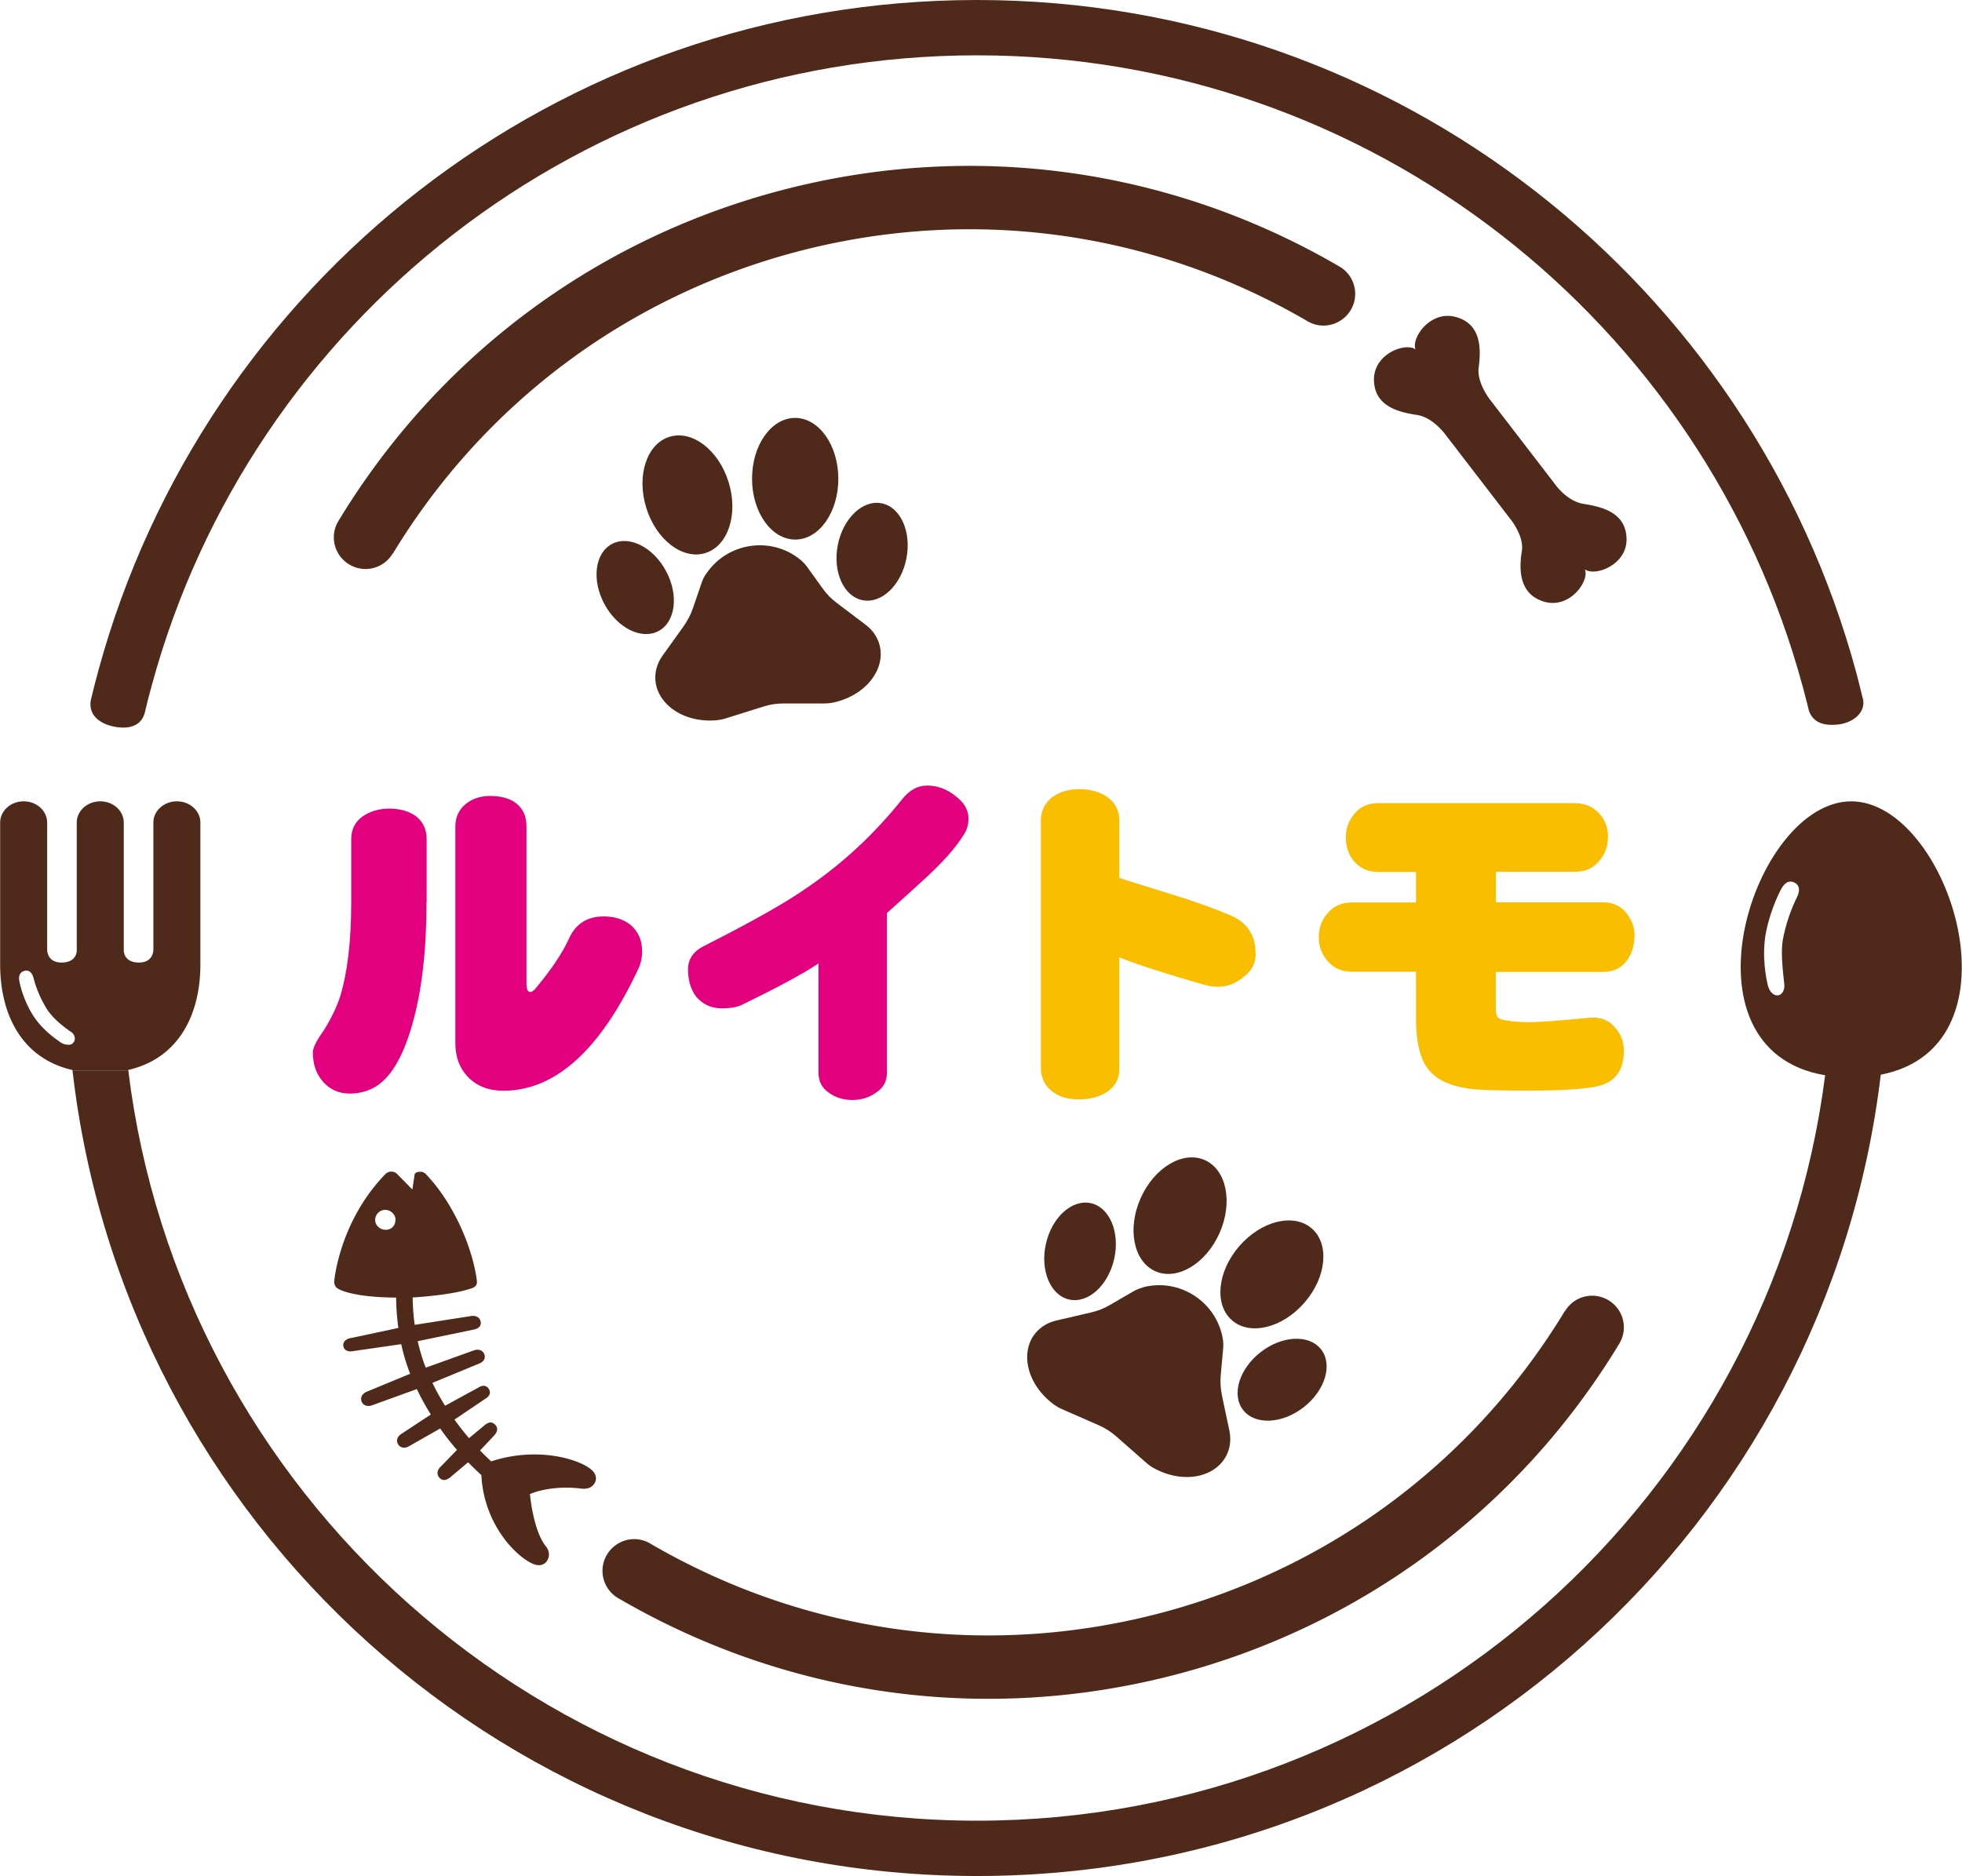
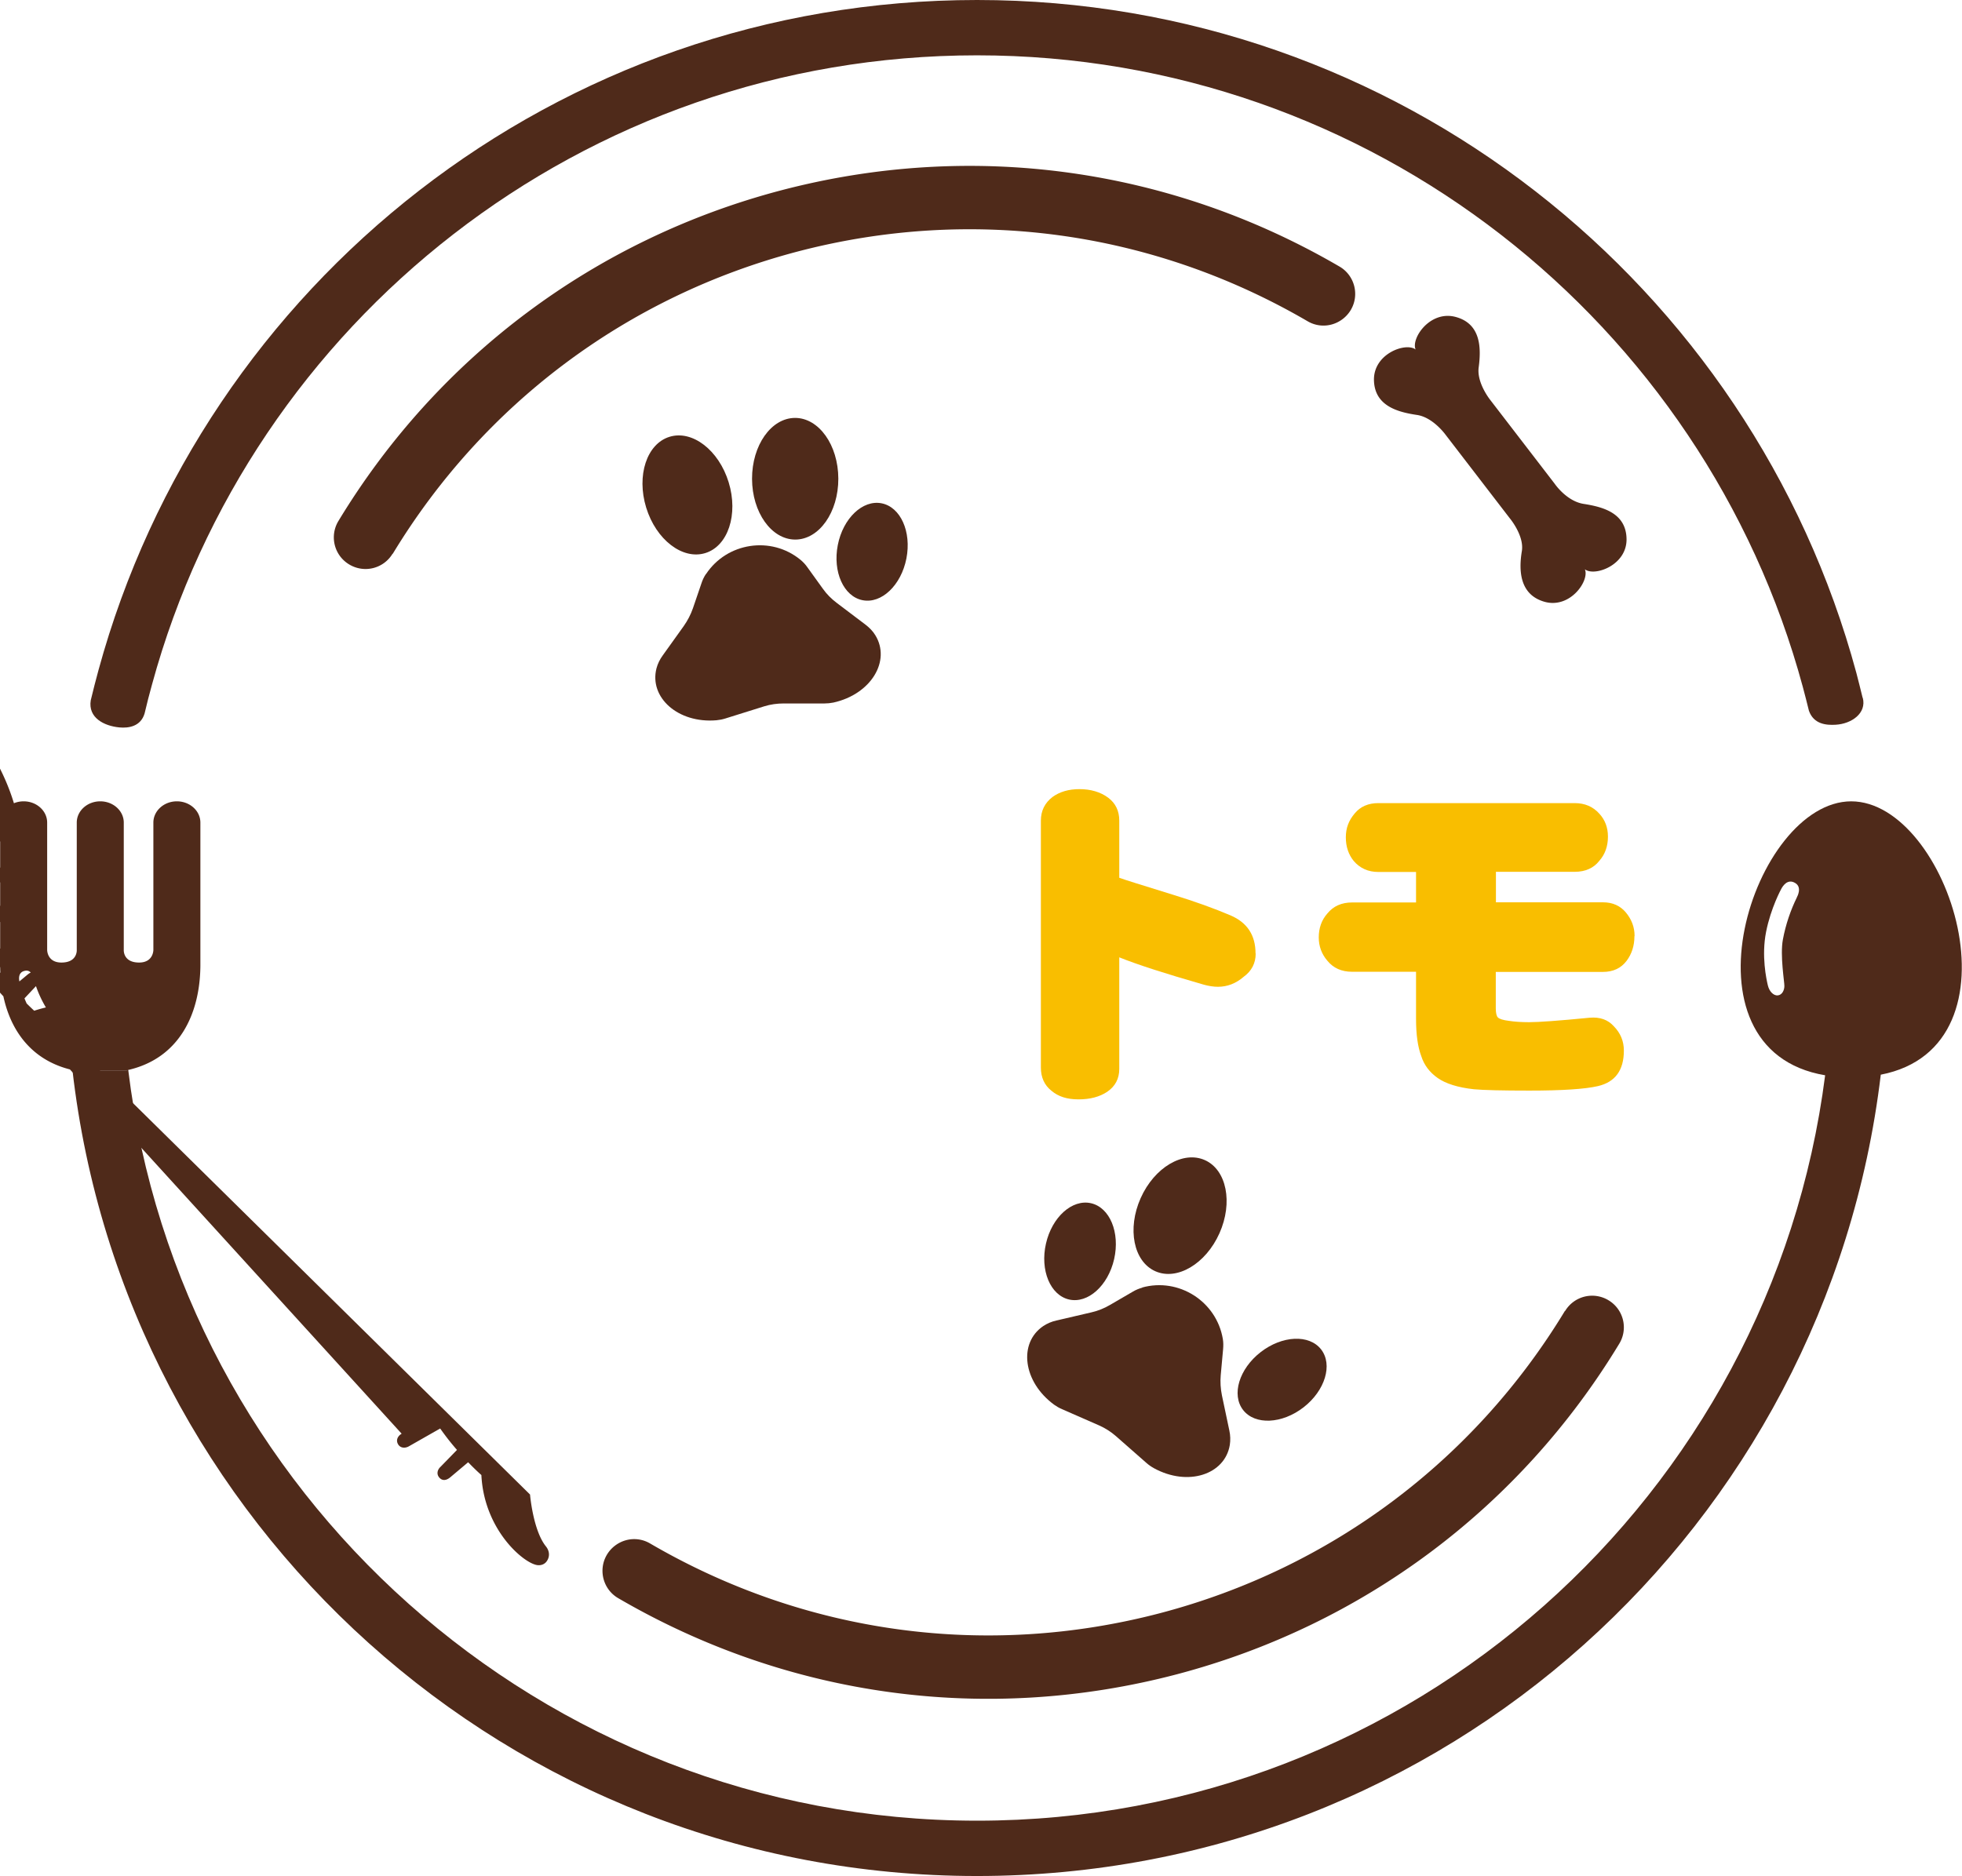
<svg xmlns="http://www.w3.org/2000/svg" id="_レイヤー_1" viewBox="0 0 131.89 126.14">
  <defs>
    <style>.cls-3{stroke-width:0;fill:#4f2a1a}</style>
  </defs>
-   <path d="M28.67 60.67c0 3.27-.32 6.02-.97 8.26-.64 2.23-1.5 3.63-2.58 4.21-.49.26-1.03.39-1.61.39-.75 0-1.37-.28-1.84-.85-.43-.51-.64-1.15-.64-1.93 0-.29.24-.77.71-1.43.49-.77.87-1.54 1.13-2.33.49-1.61.74-3.72.74-6.33v-4.24c0-.64.25-1.15.76-1.52.51-.35 1.1-.53 1.8-.53s1.27.16 1.75.48c.51.38.76.91.76 1.57v4.24zm14.5 3.25c0 .43-.08.83-.25 1.2-2.56 5.48-5.59 8.22-9.09 8.22-.98 0-1.77-.31-2.37-.92-.57-.6-.85-1.35-.85-2.26V55.57c0-.63.24-1.14.71-1.52.43-.35.97-.53 1.63-.53.74 0 1.31.16 1.73.48.48.37.71.89.71 1.56V66.1c0 .4.08.6.25.6.12 0 .26-.1.41-.3 1.03-1.23 1.76-2.33 2.21-3.31.44-.98 1.22-1.47 2.32-1.47.74 0 1.34.19 1.82.58.51.45.76 1.02.76 1.73zm21.93-8.84c0 .4-.12.77-.35 1.1-.52.83-1.34 1.76-2.46 2.79-.88.81-1.77 1.62-2.67 2.42v10.73c0 .58-.24 1.03-.71 1.33-.46.34-1 .51-1.61.51s-1.14-.16-1.57-.48c-.48-.32-.71-.77-.71-1.36v-7.34c-1.06.71-2.78 1.63-5.16 2.79-.32.15-.77.23-1.33.23-.71 0-1.28-.26-1.73-.78-.37-.49-.55-1.1-.55-1.84 0-.67.34-1.19 1.01-1.54 3.28-1.66 5.62-2.98 7-3.96 2.41-1.64 4.54-3.63 6.4-5.96.48-.6 1.03-.9 1.66-.9.69 0 1.32.23 1.89.69.6.43.9.96.9 1.59z" stroke-width="0" fill="#e3007f" />
  <path d="M84.41 64.12c0 .64-.27 1.17-.81 1.56-.52.45-1.1.67-1.73.67-.29 0-.61-.05-.94-.14-2.58-.74-4.47-1.35-5.69-1.84v7.5c0 .66-.27 1.17-.81 1.54-.51.34-1.15.51-1.93.51s-1.36-.19-1.82-.58c-.48-.38-.71-.91-.71-1.56v-16.6c0-.66.26-1.19.78-1.59.48-.35 1.08-.53 1.82-.53s1.41.19 1.93.58c.49.37.74.88.74 1.54v3.84c.29.11 1.5.49 3.64 1.15 1.46.45 2.74.91 3.84 1.38 1.12.48 1.68 1.33 1.68 2.56zm25.46-1.17c0 .64-.18 1.2-.53 1.66-.37.49-.9.74-1.59.74h-7.2v2.44c0 .32.05.53.14.62.11.11.35.18.74.23.38.06.84.09 1.36.09.66 0 2.02-.1 4.07-.3.69-.06 1.23.13 1.63.58.44.45.67.99.67 1.63 0 1.32-.58 2.12-1.75 2.39-.87.2-2.41.3-4.6.3-1.84 0-3.08-.03-3.73-.09-1.09-.12-1.9-.38-2.44-.76s-.91-.87-1.1-1.47c-.23-.61-.35-1.44-.35-2.49v-3.18h-4.3c-.71 0-1.26-.25-1.66-.74-.38-.44-.58-.97-.58-1.57 0-.63.19-1.17.58-1.61.4-.49.95-.74 1.66-.74h4.3v-2.05h-2.53c-.69 0-1.24-.25-1.66-.74-.35-.43-.53-.96-.53-1.59s.2-1.14.6-1.61c.38-.46.91-.69 1.59-.69h13.19c.69 0 1.24.24 1.66.71.38.41.58.93.58 1.54 0 .64-.19 1.19-.58 1.63-.38.49-.94.74-1.66.74h-5.29v2.05h7.2c.64 0 1.16.23 1.54.69.38.46.58.98.58 1.57z" fill="#f9be00" stroke-width="0" />
  <path class="cls-3" d="M76.78 86.57c2.46-.68 4.99.93 5.42 3.45.04.23.04.46.02.69l-.16 1.76c-.04.45-.01.9.08 1.35l.5 2.37c.07.32.08.65.03.97-.33 1.99-2.82 2.81-5.1 1.56-.18-.1-.34-.21-.5-.35l-2.06-1.81c-.33-.29-.71-.53-1.11-.71l-2.51-1.1c-.19-.08-.36-.18-.53-.3-2.1-1.54-2.41-4.14-.74-5.28.27-.18.57-.31.89-.38l2.36-.55c.44-.1.86-.27 1.25-.5l1.53-.89c.2-.12.42-.21.64-.27z" />
  <ellipse class="cls-3" cx="86.19" cy="92.78" rx="3.32" ry="2.35" transform="rotate(-37.82 86.174 92.78)" />
  <ellipse class="cls-3" cx="72.6" cy="84.13" rx="3.32" ry="2.35" transform="rotate(-77.19 72.608 84.133)" />
-   <ellipse class="cls-3" cx="85.5" cy="85.68" rx="4.09" ry="2.9" transform="rotate(-49.05 85.508 85.685)" />
  <ellipse class="cls-3" cx="79.33" cy="81.74" rx="4.09" ry="2.9" transform="rotate(-65.96 79.328 81.742)" />
  <path class="cls-3" d="M47.46 38.6c1.41-2.13 4.38-2.58 6.35-.96.18.15.34.32.47.51l1.03 1.43c.26.37.58.69.94.96L58.18 42c.26.2.49.43.66.71 1.06 1.72-.28 3.97-2.82 4.53-.2.04-.4.06-.6.06h-2.74c-.44 0-.88.06-1.3.19l-2.62.82c-.19.06-.39.1-.6.12-2.59.22-4.53-1.54-4.03-3.49.08-.31.23-.61.42-.87l1.41-1.97c.26-.37.47-.77.62-1.2l.57-1.67c.07-.22.17-.43.3-.63z" />
  <ellipse class="cls-3" cx="58.63" cy="37.09" rx="3.32" ry="2.35" transform="rotate(-78.91 58.633 37.098)" />
-   <ellipse class="cls-3" cx="42.7" cy="39.5" rx="2.35" ry="3.32" transform="rotate(-28.29 42.71 39.502)" />
  <ellipse class="cls-3" cx="53.45" cy="32.19" rx="2.9" ry="4.09" transform="rotate(-.15 53.436 30.628)" />
  <ellipse class="cls-3" cx="46.21" cy="33.28" rx="2.9" ry="4.09" transform="rotate(-17.06 46.206 33.279)" />
  <path class="cls-3" d="M26.4 37.24c6.12-10.1 15.77-17.31 27.19-20.32 11.69-3.07 23.87-1.41 34.31 4.68.51.3 1.09.36 1.61.22s1-.48 1.3-.99c.59-1.01.25-2.32-.77-2.91-11.42-6.66-24.75-8.48-37.54-5.12-12.49 3.29-23.06 11.18-29.75 22.23a2.12 2.12 0 00.72 2.92c1.01.61 2.31.29 2.92-.72z" />
  <path class="cls-3" d="M125.21 46.92c-.13-.56-.28-1.11-.42-1.67C117.76 19.19 93.96 0 65.68 0S13.71 19.09 6.62 45.06c-.18.67-.36 1.35-.52 2.03-.19 1.17.89 1.72 1.92 1.82.62.06 1.44-.06 1.7-.94.15-.65.32-1.3.5-1.95 6.65-24.38 28.96-42.3 55.46-42.3s48.9 18 55.51 42.47c.14.53.28 1.06.41 1.6.32.9 1.15.98 1.8.94 1.06-.06 2.09-.77 1.82-1.81z" />
  <path class="cls-3" d="M102.3 37.07c.18-1.04-.8-2.21-.8-2.21l-4.32-5.62s-.84-1.18-1.93-1.34c-1.28-.19-2.87-.6-2.89-2.37-.01-1.77 2.16-2.53 2.8-2.03-.32-.75.97-2.65 2.69-2.19s1.72 2.12 1.55 3.4c-.14 1.06.8 2.21.8 2.21l4.32 5.62s.79 1.16 1.93 1.34c1.28.2 2.87.6 2.89 2.37s-2.16 2.53-2.8 2.03c.32.75-.97 2.65-2.69 2.19-1.71-.47-1.76-2.12-1.55-3.4zm2.9 51.07c-6.12 10.1-15.77 17.31-27.19 20.32-11.69 3.07-23.87 1.41-34.31-4.68-.51-.3-1.09-.36-1.61-.22s-1 .48-1.3.99c-.59 1.01-.25 2.32.77 2.91 11.42 6.66 24.75 8.48 37.54 5.12 12.49-3.29 23.06-11.18 29.75-22.23a2.12 2.12 0 00-.72-2.92 2.12 2.12 0 00-2.92.72z" />
  <path class="cls-3" d="M124.45 53.88c-6.59 0-11.94 16.71-1.76 18.42-3.62 28.27-27.76 50.12-57.01 50.12s-53.6-22.04-57.06-50.48c-.03 0-.06.02-.09.03h-3.6c-.02 0-.04-.02-.06-.02 3.49 30.5 29.37 54.19 60.8 54.19s57.13-23.53 60.76-53.88c9.87-1.91 4.55-18.38-1.99-18.38zm-3.65 6.44c-.42.85-.76 1.83-.95 2.85-.2 1.08.11 2.88.1 3.13 0 .25-.13.6-.45.63-.27.02-.56-.25-.66-.67-.1-.42-.44-1.98-.12-3.6s1.02-2.89 1.02-2.89c.08-.15.41-.73.95-.39.48.3.1.95.1.95z" />
-   <path class="cls-3" d="M11.89 53.88c-.87 0-1.58.64-1.58 1.43v8.56s.01.85-.96.85c-1.09 0-1.03-.85-1.03-.85v-8.56c0-.79-.71-1.43-1.58-1.43s-1.58.64-1.58 1.43v8.56s.06.85-1.03.85c-.97 0-.96-.85-.96-.85v-8.56c0-.79-.71-1.43-1.58-1.43s-1.58.64-1.58 1.43v9.64c.03 3.26 1.44 6.22 4.87 7 .02 0 .04.02.06.02h3.6c.03 0 .06-.02.09-.03 3.41-.79 4.81-3.74 4.84-6.99v-9.64c0-.79-.71-1.43-1.58-1.43zM4.88 70.17s-.1.06-.17.07a.93.93 0 01-.66-.17c-.28-.2-1.27-.85-1.91-1.93-.64-1.08-.82-2.08-.82-2.08-.03-.12-.17-.7.38-.79.46-.08.57.55.57.55.18.67.46 1.34.87 2.01.38.62 1.14 1.21 1.5 1.46.05.04.1.07.13.09.28.17.36.57.11.77zm30.72 30.3s1.33-.64 3.47-.38c.38.05.74-.05.92-.4.05-.1.15-.35-.04-.65-.46-.76-3.56-1.89-6.93-.78-.14-.13-.31-.29-.5-.48l-.25-.25.93-.99c.26-.28.3-.54.07-.76-.21-.19-.41-.19-.72.07l-1.02.85c-.32-.37-.65-.79-.98-1.25l2.09-1.41c.27-.16.37-.4.23-.63-.15-.27-.42-.29-.68-.13l-2.27 1.24c-.3-.48-.59-.99-.85-1.54l3.15-1.3c.29-.11.45-.36.33-.64-.12-.29-.44-.34-.7-.24l-3.23 1.16c-.24-.61-.41-1.21-.54-1.78l3.76-.78c.33-.07.53-.23.47-.54-.07-.35-.41-.41-.65-.37l-3.78.59c-.07-.47-.1-.88-.12-1.24-.01-.23-.02-.43-.02-.6 0 0 2.65-.14 4-.63.28-.1.34-.3.32-.45-.01-.15-.27-2.54-1.96-5.29-.4-.65-.88-1.3-1.45-1.9l-.01-.01-.03-.03-.04-.04a.219.219 0 00-.05-.03c-.02 0-.03-.02-.05-.03-.02 0-.03-.01-.05-.02-.02 0-.03-.01-.05-.02h-.21c-.02 0-.03 0-.05.01-.02 0-.04 0-.05.01-.02 0-.03.01-.05.02-.02 0-.03.02-.05.03-.02 0-.03.02-.04.03-.01 0-.03.02-.04.03l-.16 1.06-1.04-1.06a.562.562 0 00-.78.03c-3.03 3.13-3.42 7.01-3.43 7.2-.01.16.04.31.15.43 0 0 .68.64 4.01.67 0 .47.03 1.18.15 2.04l-3.2.68c-.3.05-.55.24-.5.54.05.3.34.4.64.34l3.25-.47c.14.63.33 1.3.6 1.99l-2.9 1.2c-.29.11-.48.38-.36.67.11.29.44.36.73.24l2.98-1.08c.29.61.61 1.18.94 1.71L27 96.4c-.27.16-.4.44-.24.71.15.26.47.29.74.13l2.09-1.19c.38.54.76 1.02 1.13 1.44l-1.1 1.13c-.23.21-.29.51-.08.74.21.23.48.18.73-.03l1.2-1.01c.35.36.65.65.89.86.18 3.72 2.89 5.98 3.79 6.06.35.03.54-.17.6-.26.23-.32.19-.7-.05-1-.87-1.08-1.07-3.49-1.07-3.49zm-9.02-18.44c0 .38-.27.66-.65.66s-.71-.29-.71-.66.3-.68.67-.68.7.3.7.68z" />
+   <path class="cls-3" d="M11.89 53.88c-.87 0-1.58.64-1.58 1.43v8.56s.01.85-.96.85c-1.09 0-1.03-.85-1.03-.85v-8.56c0-.79-.71-1.43-1.58-1.43s-1.58.64-1.58 1.43v8.56s.06.85-1.03.85c-.97 0-.96-.85-.96-.85v-8.56c0-.79-.71-1.43-1.58-1.43s-1.58.64-1.58 1.43v9.64c.03 3.26 1.44 6.22 4.87 7 .02 0 .04.02.06.02h3.6c.03 0 .06-.02.09-.03 3.41-.79 4.81-3.74 4.84-6.99v-9.64c0-.79-.71-1.43-1.58-1.43zM4.88 70.17s-.1.06-.17.07a.93.93 0 01-.66-.17c-.28-.2-1.27-.85-1.91-1.93-.64-1.08-.82-2.08-.82-2.08-.03-.12-.17-.7.38-.79.46-.08.57.55.57.55.18.67.46 1.34.87 2.01.38.62 1.14 1.21 1.5 1.46.05.04.1.07.13.09.28.17.36.57.11.77zs1.33-.64 3.47-.38c.38.05.74-.05.92-.4.05-.1.15-.35-.04-.65-.46-.76-3.56-1.89-6.93-.78-.14-.13-.31-.29-.5-.48l-.25-.25.93-.99c.26-.28.3-.54.07-.76-.21-.19-.41-.19-.72.07l-1.02.85c-.32-.37-.65-.79-.98-1.25l2.09-1.41c.27-.16.37-.4.23-.63-.15-.27-.42-.29-.68-.13l-2.27 1.24c-.3-.48-.59-.99-.85-1.54l3.15-1.3c.29-.11.45-.36.33-.64-.12-.29-.44-.34-.7-.24l-3.23 1.16c-.24-.61-.41-1.21-.54-1.78l3.76-.78c.33-.07.53-.23.47-.54-.07-.35-.41-.41-.65-.37l-3.78.59c-.07-.47-.1-.88-.12-1.24-.01-.23-.02-.43-.02-.6 0 0 2.65-.14 4-.63.28-.1.34-.3.32-.45-.01-.15-.27-2.54-1.96-5.29-.4-.65-.88-1.3-1.45-1.9l-.01-.01-.03-.03-.04-.04a.219.219 0 00-.05-.03c-.02 0-.03-.02-.05-.03-.02 0-.03-.01-.05-.02-.02 0-.03-.01-.05-.02h-.21c-.02 0-.03 0-.05.01-.02 0-.04 0-.05.01-.02 0-.03.01-.05.02-.02 0-.03.02-.05.03-.02 0-.03.02-.04.03-.01 0-.03.02-.04.03l-.16 1.06-1.04-1.06a.562.562 0 00-.78.03c-3.03 3.13-3.42 7.01-3.43 7.2-.01.16.04.31.15.43 0 0 .68.64 4.01.67 0 .47.03 1.18.15 2.04l-3.2.68c-.3.05-.55.24-.5.54.05.3.34.4.64.34l3.25-.47c.14.63.33 1.3.6 1.99l-2.9 1.2c-.29.11-.48.38-.36.67.11.29.44.36.73.24l2.98-1.08c.29.61.61 1.18.94 1.71L27 96.4c-.27.16-.4.44-.24.71.15.26.47.29.74.13l2.09-1.19c.38.54.76 1.02 1.13 1.44l-1.1 1.13c-.23.21-.29.51-.08.74.21.23.48.18.73-.03l1.2-1.01c.35.36.65.65.89.86.18 3.72 2.89 5.98 3.79 6.06.35.03.54-.17.6-.26.23-.32.19-.7-.05-1-.87-1.08-1.07-3.49-1.07-3.49zm-9.02-18.44c0 .38-.27.66-.65.66s-.71-.29-.71-.66.3-.68.67-.68.7.3.7.68z" />
</svg>